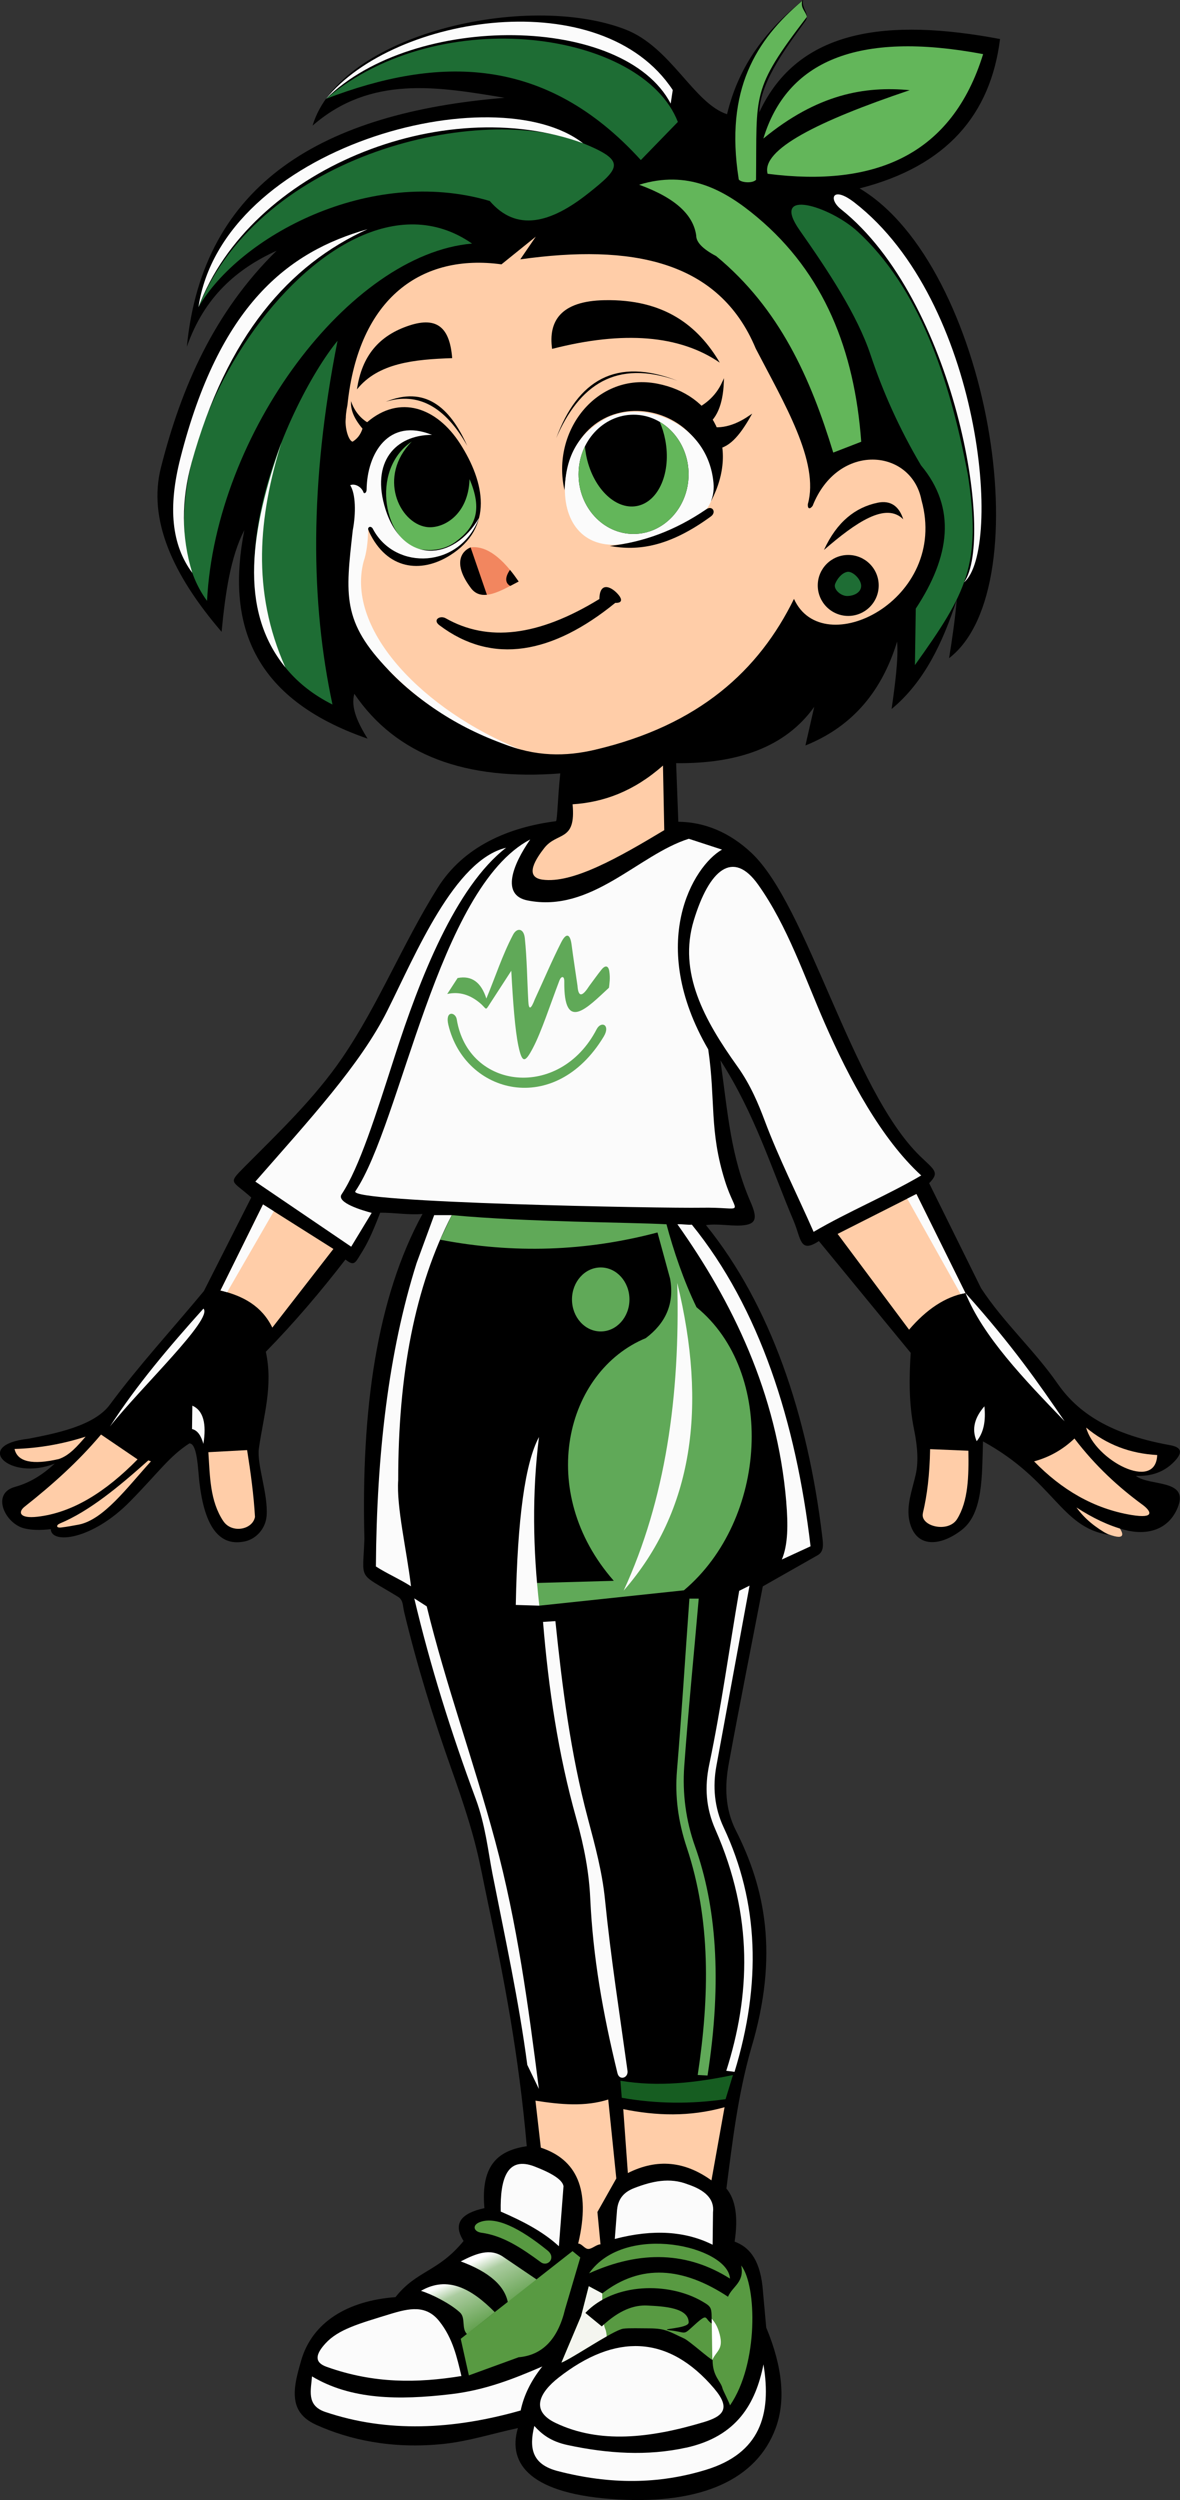
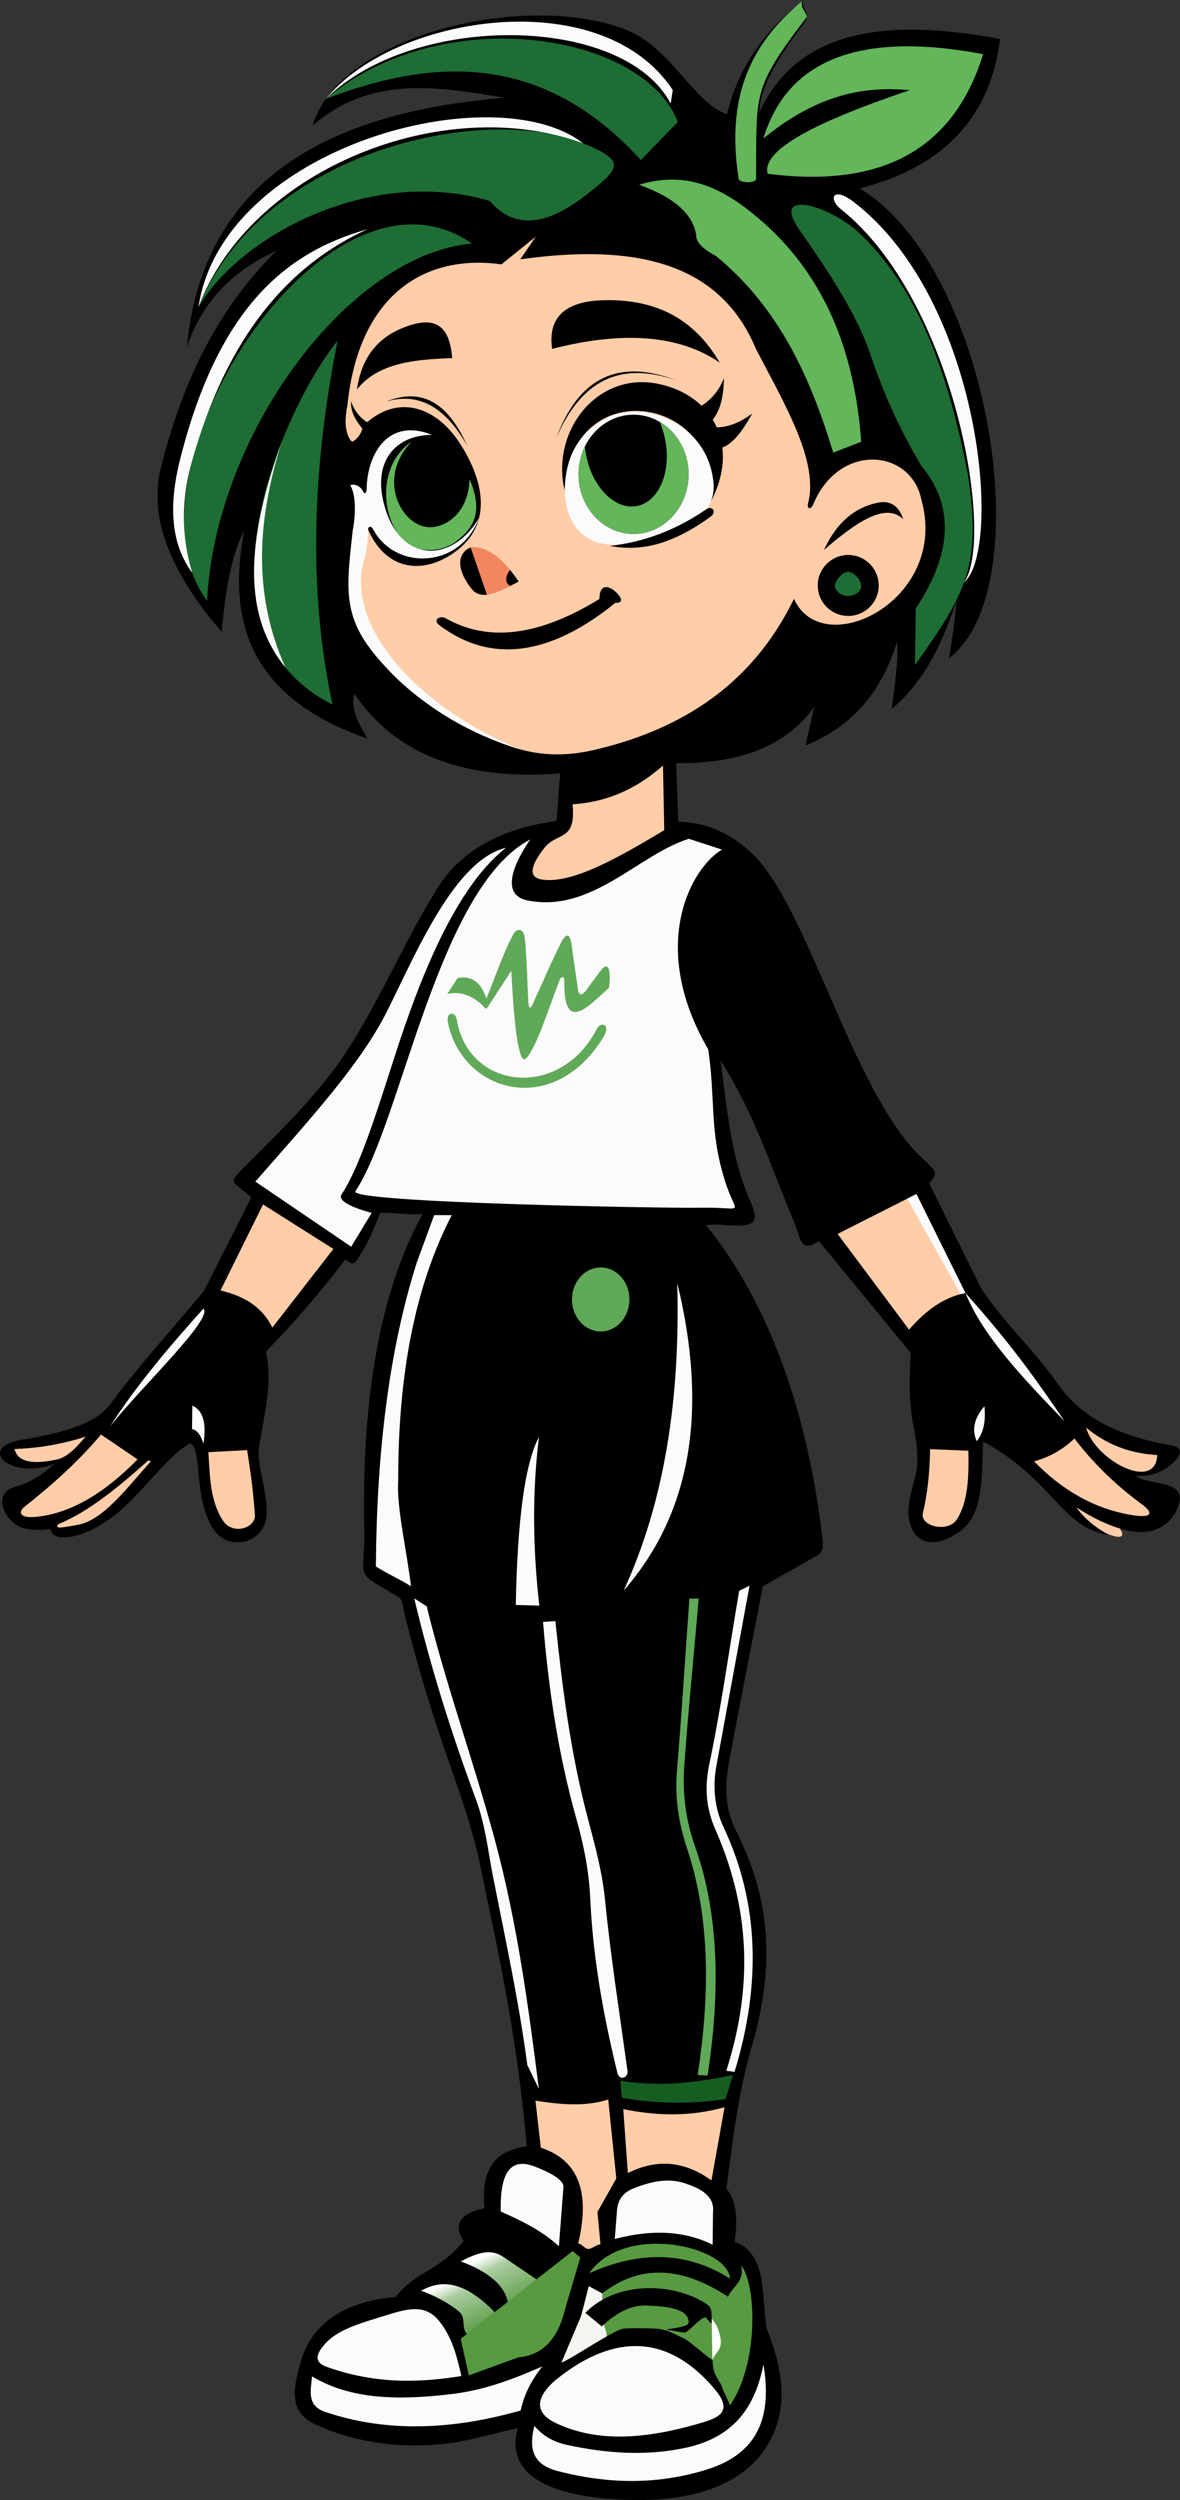
<svg xmlns="http://www.w3.org/2000/svg" xmlns:xlink="http://www.w3.org/1999/xlink" id="Layer_2" data-name="Layer 2" viewBox="0 0 333.01 705.34">
  <rect x="0" y="0" width="333.01" height="705.34" fill="#333333" stroke="none" />
  <defs>
    <style>
      .cls-1 {
        stroke: #000;
        stroke-miterlimit: 10;
        stroke-width: .5px;
      }

      .cls-1, .cls-2, .cls-3, .cls-4, .cls-5, .cls-6, .cls-7, .cls-8, .cls-9, .cls-10, .cls-11, .cls-12, .cls-13, .cls-14 {
        fill-rule: evenodd;
      }

      .cls-2 {
        fill: url(#linear-gradient);
      }

      .cls-2, .cls-3, .cls-4, .cls-5, .cls-6, .cls-7, .cls-8, .cls-9, .cls-10, .cls-11, .cls-12, .cls-13, .cls-15, .cls-16, .cls-14 {
        stroke-width: 0px;
      }

      .cls-3 {
        fill: url(#linear-gradient-2);
      }

      .cls-4 {
        fill: #165d21;
      }

      .cls-5 {
        fill: #1e6d34;
      }

      .cls-6 {
        fill: #589a42;
      }

      .cls-7 {
        fill: #63b65a;
      }

      .cls-8, .cls-16 {
        fill: #60a958;
      }

      .cls-9 {
        fill: #ffcda8;
      }

      .cls-10 {
        fill: #fbfbfb;
      }

      .cls-11 {
        fill: #f4f5ef;
      }

      .cls-12 {
        fill: #fff;
      }

      .cls-13 {
        fill: #f2865f;
      }
    </style>
    <linearGradient id="linear-gradient" x1="-32.03" y1="573.66" x2="-32.65" y2="574.55" gradientTransform="translate(804.47 8740.29) scale(20.83 -14.09)" gradientUnits="userSpaceOnUse">
      <stop offset="0" stop-color="#589a42" />
      <stop offset=".76" stop-color="#abcca0" />
      <stop offset="1" stop-color="#fff" />
    </linearGradient>
    <linearGradient id="linear-gradient-2" x1="-31.9" y1="572.91" x2="-32.52" y2="573.79" gradientTransform="translate(832.65 9129.01) scale(21.43 -14.8)" xlink:href="#linear-gradient" />
  </defs>
  <g id="Layer_1-2" data-name="Layer 1">
    <g id="Layer_1-3" data-name="Layer_1">
      <path class="cls-9" d="m315.32,430.25c-5.24-6.28-10.18-13.61-14.1-22.68-3.88,2.24-8.08,3.42-12.61,3.53,5.6,9.59,13.1,16.99,23.01,21.27,6.45,2.78,5.63.21,3.7-2.11h0Z" />
      <path class="cls-14" d="m282.22,11.02c-2.65,21.22-14.98,35.87-39.64,42.13,36.43,21.63,51.56,112.33,25.26,132.54.9-5.47,1.67-10.96,2.18-16.53-3.95,12.14-9.16,23.21-18.4,30.87,1.02-7.17,1.94-14.19,1.56-19.02-4.73,15.41-13.84,24.47-25.88,29.31.83-3.64,1.66-7.28,2.49-10.91-8.13,11.41-21.63,16.08-38.98,15.9.21,5.51.42,11.02.62,16.53,7.4.08,14.4,2.95,20.58,8.73,15.97,14.93,28.3,66.76,47.6,85.56,4.06,3.95,5.69,4.59,2.6,7.68,4.89,9.88,9.77,19.75,14.66,29.63,6.38,9.73,15.02,17.46,21.52,26.82,5,7.19,13.25,14.13,31.81,17.46,3.59.64,3.45,2.29,1.15,4.67-2.85,2.95-6.47,4.16-10.79,3.99,3.91,3.05,15.31.75,11.72,9.14-2.6,6.08-8.5,7.77-14.89,6.1-4.49-1.18-9.07-3.37-13.6-6.33,2.21,3.1,5.31,5.65,9.14,7.74-13.71-2.14-15.27-15.28-35.52-26.38-.3,9.79.06,20.27-5.98,24.97-5.95,4.64-13,5.33-14.77-2.46-.98-4.31.78-8.82,1.76-13.13.77-3.42.6-7.55-.47-12.78-1.5-7.35-1.38-14.57-.94-21.57-8.64-10.51-17.27-21.02-25.91-31.54-5.44,3.58-4.99-.65-7.13-5.7-6.34-14.97-10.87-30.03-20.66-45.3,2.12,15.05,2.86,27.02,8.56,40.1,1.9,4.36,1.37,5.81-1.29,6.33-3.21.63-7.5-.47-11.35.06,18.28,22.59,28.71,53.68,32.81,87.75.28,2.31.55,4.35-1.29,5.39-5.16,2.92-10.32,5.86-15.48,8.79-3.2,16.69-6.55,33.35-9.61,50.06-1.14,6.23-1.09,12.68,1.99,18.76,8.19,16.16,12.31,35.03,4.3,61.65-3.73,13.14-5.26,26.27-6.95,39.41,2.63,3.13,3.35,8.18,2.32,14.98,3.9,1.46,6.95,4.69,7.85,12.48.36,3.92.71,7.85,1.07,11.77,4.78,11.47,5.43,20.87,2.67,28.35-5.36,14.54-20.89,21.46-44.4,20.15-24.75-1.38-31.37-9.98-28.35-20.15-6.95,1.49-13.79,3.7-20.86,4.46-14.82,1.58-26.95-1.26-36.02-5.35-4.52-2.04-6.86-5.26-5.88-11.59.34-2.24.98-4.42,1.6-6.6,3.12-10.78,13.06-16.85,26.61-17.86,6-7.6,12-7.02,19.22-15.84-3.1-4.86-.78-7.82,5.88-9.27-1.16-12.73,4.47-16.34,11.95-17.47-2.25-25.75-6.38-47.18-11.06-69.18-2.53-11.88-2.8-16.37-10.16-37.09-5.18-14.56-9.76-29.37-13.37-44.4-.48-2-.21-3.52-1.96-4.46-11.34-6.94-9.69-4.08-9.27-16.23-.93-36.39,3.44-67.94,16.4-91.65-3.97.34-7.71-.38-11.94-.36-1.4,3.59-3.11,7.86-5,10.86-2.05,3.24-2.18,4.45-4.81,2.35-7,9.07-14.42,17.8-22.47,26.03,2.11,9.73-.7,18.25-1.96,27.28-.63,4.54,2.65,12.83,2.18,19.02-.26,3.46-2.82,6.48-6.11,7.19-7.87,1.71-11.51-5.32-12.85-16.58-.44-3.73-.55-11.07-2.84-11.06-5.72,3.71-8.5,7.99-16.76,16.4-10.62,10.82-22.19,12.15-22.35,7.8-2.88.32-5.42.29-7.5-.23-5.4-1.35-9.42-9.81-2.63-11.69,4.2-1.17,7.62-3.27,11.25-6.58-12.79,5.08-23.35-5.27-7.44-7.01,7.28-1.42,18.47-3.52,22.96-9.57,8.26-11.16,17.71-21.4,26.57-32.1,4.46-8.8,8.92-17.59,13.37-26.39-5.47-4.93-6.72-3.79-1.99-8.56,9.72-9.79,19.79-19.32,27.67-30.85,10.18-14.9,17.07-32.24,26.93-47.97,7.32-11.69,20.02-17.09,33.39-18.79.39-.33.51-7.05,1.21-13.48-26.64,2.08-46.3-5.04-58.13-22.47-1.07,3.89.99,8.22,3.74,12.66-32.79-11.34-39.91-32.7-34.77-58.84-3.92,7.56-5.39,17.89-6.42,28.71-14-16.3-20.8-31.86-17.12-46.36,5.75-22.64,14.95-43.77,32.63-61.16-11.15,5.08-20.38,12.95-25.32,27.1,4.51-46.22,38.38-66.07,89.69-70.25-18.87-3.13-37.76-6.45-54.21,7.85,7.8-25.88,60.35-37.84,88.21-27.16,12.94,4.96,19.31,20.83,28.76,23.95,3.44-14.35,11.52-24.15,21.48-32.24-.59,2.29,2,3.97.64,5.91-4.21,5.99-12.82,16.73-13.02,25.79,10.97-23.7,36.38-26.61,67.94-20.68h0Z" />
      <path class="cls-7" d="m256.73,25.44c-12.7-1.2-26.05,1.11-41.3,13.65,6.6-21.7,26.36-30.54,62.02-23.82-8.76,28.35-30.34,37.66-60.82,33.76-1.86-6.81,14.18-14.86,40.11-23.59Z" />
      <path class="cls-7" d="m227.71,4.77c-15.88,20.71-14.06,21.65-14.35,45.97-1.27,1.24-5.07.61-4.91-.36-3.91-25.08,4.89-39.11,17.93-50.13-.47,2.12.99,2.92,1.33,4.51h0Z" />
      <path class="cls-7" d="m213.73,61.31c18.84,15.81,27.43,37.49,29.32,63.32-2.63,1.02-5.26,2.04-7.9,3.06-6.37-20.88-15.04-40.57-33.03-55.43-3.91-2.06-5.66-3.99-5.64-5.8-.77-5.58-5.46-10.48-16.11-14.34,13.61-4.17,23.8,1.16,33.35,9.18h0Z" />
      <path class="cls-5" d="m241.93,65.24c-7.62-6.98-24.84-12.5-16.24-.25,8.01,11.41,16.22,23.8,20.01,35.17,3.47,10.42,8.09,20.75,14.21,31.12,10.1,12.1,8.19,25.76-1.47,40.43-.08,5.31-.16,10.62-.24,15.93,14.6-20.42,18.81-28.25,14.95-53.67-5.33-28.02-13.97-52.93-31.22-68.74h0Z" />
      <path class="cls-10" d="m237.34,59.04c32.02,25.48,43.56,92.68,34.73,105.25,10.9-9.07,5.05-79.25-30.93-107.15-6.23-4.83-7.45-1-3.8,1.9h0Z" />
      <path class="cls-5" d="m191.3,34.4c-3.48,3.59-6.97,7.17-10.45,10.76-27.03-29.74-57.31-29.36-88.86-17.28C124.46.39,181.43,8.96,191.3,34.4h0Z" />
      <path class="cls-10" d="m189.28,29.23c.19-1.28.39-2.56.58-3.83-20.08-30.38-78.56-21.29-97.87,2.48,24.92-24.57,84.14-23.76,97.29,1.36h0Z" />
      <path class="cls-5" d="m166.11,54.47c-10.76,8.57-20.37,11-27.9,2.23-33.99-10.01-70.74,10.12-82.21,29.97,17.58-43.63,79.9-57.91,108.55-46.25,12.13,4.94,10.54,6.9,1.57,14.05Z" />
      <path class="cls-10" d="m164.55,40.42c-24.92-19.35-101.79.86-108.55,46.25,14.57-38.81,68.92-60.72,108.55-46.25Z" />
-       <path class="cls-5" d="m58.43,169.53c2.37-47.29,40.18-97.83,74.79-100.81-41.45-28.79-101.1,65.02-74.79,100.81h0Z" />
+       <path class="cls-5" d="m58.43,169.53c2.37-47.29,40.18-97.83,74.79-100.81-41.45-28.79-101.1,65.02-74.79,100.81Z" />
      <path class="cls-10" d="m54.04,130.68c-2.85,10.28-2.94,20.64.23,30.96-5.84-7.9-6.92-18.39-3.37-32.35,10.96-43.14,30.31-58.29,52.84-64.63-22.07,10-39.71,29.96-49.71,66.02h0Z" />
      <path class="cls-9" d="m227.98,142.23c-.09,1.39.58,1.52,1.35.49,7.14-18.07,27.88-16.21,30.72-1.62,7.87,28.23-27.9,45.85-35.98,27.86-9.86,20.14-26.75,35.65-56.13,42.56-8.26,1.94-16.74,2.04-26.32-1.85-18.25-7.41-30.8-16.99-38.55-29.09-9.28-14.5.4-35.83-3.29-43.07-1.83-8.68-3.09-16.93-1.73-23.22,3.13-30.52,21.19-42.78,43.47-39.71,3.23-2.61,6.46-5.21,9.69-7.82-1.46,2.14-2.92,4.27-4.38,6.41,31.15-4.37,56.04.15,66.45,25.17,7.94,15.33,18.04,31.98,14.7,43.9h0Z" />
      <path class="cls-14" d="m203.14,102.32c-11.34-7.78-27.12-9.07-47.33-3.89-1.1-7.85,2.46-13.51,14.78-13.74,16.84-.33,26.39,7.16,32.55,17.63Z" />
      <path class="cls-14" d="m115.55,91.82c-8.56,2.8-13.45,8.58-14.81,18.04,5.95-7.46,16.19-8.47,26.87-8.82-.66-8.54-4.2-11.79-12.06-9.22h0Z" />
      <path class="cls-14" d="m185.52,108.25c-17.08-3.35-30.02,13.34-26.21,30.05,1.76-33.52,44.74-26.81,41.34,3.13,8.28-15.78.47-30.13-15.12-33.18h0Z" />
      <path class="cls-10" d="m171.42,117.81c-5.76,3.1-11.05,7.96-11.9,18.05-.94,11.04,4.93,19.17,16.18,17.65,16.78-2.27,26.5-7.83,25.66-17.23-1.5-16.82-19.36-23.5-29.94-18.48Z" />
      <ellipse class="cls-15" cx="178.8" cy="133.82" rx="15.53" ry="16.82" />
      <path class="cls-7" d="m186.19,119.02c4.85,2.85,8.14,8.41,8.14,14.8,0,9.29-6.95,16.82-15.53,16.82s-15.53-7.53-15.53-16.82c0-2.84.65-5.52,1.8-7.86.07.8.19,1.6.34,2.42,1.75,9.12,8.17,15.56,14.34,14.38,6.17-1.18,9.75-9.54,7.99-18.66-.35-1.81-.88-3.51-1.55-5.06h0Z" />
      <path class="cls-14" d="m191.2,107.42c-17.39-6.77-28.18-.11-34.23,16.19,6.46-14.94,16.82-22.36,34.23-16.19Z" />
      <path class="cls-14" d="m99.91,138.82c-1.33-6.4-3.83-14.53-2.3-21.53-.46,3.71.9,7.2,1.9,7.32,1.19-.74,2.19-1.83,2.79-3.67-2.82-3.38-3.35-5.72-3.23-7.77.63,2.05,2.15,4.48,4.54,5.95,9.17-7.88,19.65-4.22,26.25,6.08,6.86,10.7,9.67,23.65-2.93,31.52-8.21,5.13-17.72,3.95-22.73-6.6-1.43-3.77-2.86-7.53-4.3-11.3h0Z" />
      <path class="cls-14" d="m131.87,125.8c-5.03-11.25-12.13-16.91-23-12.46,9.13-2.8,16.79,1.38,23,12.46Z" />
      <path class="cls-14" d="m125.8,174.44c11.75,6.66,25.95,5.24,43.36-5.45.06-5.25,3.71-3.35,5.55-.97.83,1.07.91,2.16-1.07,2.06-17.68,14.39-34.66,17.63-49.65,6.3-1.97-1.49.16-2.87,1.82-1.94h0Z" />
      <path class="cls-13" d="m132.81,154.43c4.52-.56,9.04,3.01,13.56,9.63-4.75,2.44-10.31,6.04-13.46,1.86-5.14-6.82-2.78-10.37-.1-11.49h0Z" />
      <path class="cls-14" d="m143.92,160.78c.82.99,1.63,2.09,2.45,3.28-.77.4-1.57.83-2.37,1.25-1.16-.63-1.8-2.04-.08-4.53h0Z" />
      <path class="cls-14" d="m137.4,167.8c-1.73.18-3.29-.28-4.49-1.88-5.14-6.82-2.78-10.37-.1-11.49l4.6,13.37h0Z" />
      <path class="cls-14" d="m247.64,141.84c-6.24,1.31-11.45,5.35-15.11,13.32,9.08-7.85,17.46-13.57,22.38-8.65-1.18-3.69-3.55-5.45-7.28-4.67h0Z" />
      <circle class="cls-15" cx="239.38" cy="165.17" r="8.6" />
      <path class="cls-5" d="m239.08,161.35c-1.52.29-2.85,1.96-3.4,3.4-.55,1.44,1.52,3.4,3.4,3.4s3.95-.98,3.95-2.86-2.43-4.24-3.95-3.95h0Z" />
      <path class="cls-9" d="m187.46,234.2c-.12-6.07-.24-12.15-.36-18.22-8.33,7.37-16.86,10.37-25.51,10.93,1.01,10.73-4.32,7.63-8.02,12.38-2.16,2.78-5.85,8.14-.48,8.88,8.48,1.17,21.4-6.17,34.38-13.97h0Z" />
-       <path class="cls-10" d="m213.97,249.6c8.33,11.73,13,25.89,18.84,39.2,6.85,15.59,15.89,32.51,27.17,42.83-9.69,5.68-20.68,10.22-30.37,15.91-4.61-10.48-9.81-20.72-13.83-31.44-1.67-4.44-3.91-9.96-7.68-15.23-9.37-13.1-16.76-26.53-12.3-41.22,4.32-14.24,11.03-20.11,18.16-10.06h0Z" />
      <path class="cls-10" d="m199.87,296.06c-17.41-29.97-4.21-51.78,3.89-56.36-3.12-1.02-6.25-2.04-9.37-3.06-14.25,4.48-27.44,21.01-45.52,17.4-7.53-1.5-4.2-10.04.77-17.21-26.11,13.66-36.45,80.11-49.36,99.26-2.18,3.23,87.29,4.83,97.5,4.64,13.03-.24,10.05,2.76,6.8-7.6-4.46-14.25-2.59-22.64-4.71-37.08h0Z" />
      <path class="cls-10" d="m104.9,342.18c-1.93,3.18-3.86,6.36-5.79,9.55-9.02-6.12-18.03-12.25-27.05-18.37,15.4-17.59,29.66-33.07,37.21-48.14,8.08-16.12,18.97-42.59,33.56-46.05-14.29,11.04-24.47,37.19-31.35,58.58-5.39,16.74-10.07,31.69-15.07,39.19-1.57,2.36,5.87,4.56,8.47,5.24h0Z" />
      <path class="cls-9" d="m62.23,364.08c4-8.09,8-16.18,12-24.27,6.62,4.18,13.24,8.37,19.86,12.55-5.75,7.4-11.49,14.8-17.24,22.2-2.95-6.1-8.28-8.97-14.62-10.48h0Z" />
-       <polygon class="cls-10" points="74.23 339.81 77.28 341.73 64.1 364.57 62.23 364.08 74.23 339.81" />
      <path class="cls-10" d="m57.41,369.19c-9.67,10.77-18.94,21.69-26.38,33.26,8.79-11.09,29.27-30.46,26.38-33.26Z" />
      <path class="cls-10" d="m57.4,407.36c.91-5.66.01-9.41-3.12-10.79-.03,2.2-.06,4.4-.09,6.6,1.59.36,2.57,1.93,3.21,4.19Z" />
      <path class="cls-9" d="m16.58,411.64c3.02-1,5.29-3.69,7.58-6.33-6.26,2.02-12.9,3.26-20.06,3.48.84,3.72,5.17,4.53,12.48,2.85h0Z" />
      <path class="cls-9" d="m6.94,425.08c7.8-6.16,15.14-12.72,21.57-20.36,3.44,2.34,6.87,4.67,10.31,7.01-8.89,9.06-18.22,15.03-28.24,16.18-5.26.6-5.47-1.39-3.64-2.83Z" />
      <path class="cls-9" d="m16.92,429.8c8.29-3.45,16.67-10.39,24.94-17.79.25.09.49.18.74.27-6.74,7.42-13.38,16.5-20.42,17.86-1.71.33-3.37.62-4.92.81-1.44.18-1.46-.68-.34-1.15Z" />
      <path class="cls-9" d="m63.01,429.14c-3.8-5.72-3.75-12.71-4.21-19.44,3.65-.2,7.29-.39,10.94-.59,1,6.33,1.87,12.64,2.22,18.85-.68,3.66-6.58,4.74-8.94,1.18h0Z" />
      <path class="cls-8" d="m137.25,281.7c-1.45-4.53-4.1-6.56-8.11-5.77-.98,1.5-1.95,3-2.93,4.5,3.35-.74,6.41.18,9.22,2.54,2.04,1.71,1.41,2.4,2.86.16,2-3.08,4-6.16,6-9.25.47,8.84,1.06,16.65,1.99,21.13,1.08,5.16,1.92,4.83,4.14.61,2.37-4.51,4.82-12.09,7.46-19.01.47-1.22,1.39-1.41,1.37.29-.19,14.63,6.47,7.43,12.61,1.76.14-1.22.38-2.69.1-4.59-.28-1.88-1.3-1.63-2.15-.59-1.23,1.52-2.35,3.13-3.52,4.69-1.74,2.7-3.07,3.61-3.32-.1-.55-3.84-1.16-7.68-1.66-11.53-.42-3.21-1.56-3.38-2.93-.68-2.67,5.25-4.95,10.69-7.43,16.03-1.1,2.88-1.74,3.18-1.86.54-.33-5.91-.37-11.85-.98-17.74-.29-2.84-2.24-3.04-3.32-.98-3.03,5.75-5.02,11.99-7.53,17.99h0Z" />
      <path class="cls-8" d="m168.37,290.39c-10.35,19.98-36.25,17.15-39.47-2.81-.33-2.07-3.35-2.6-2.37,1.55,4.63,19.54,30.05,26.16,43.84,3.33,2.01-3.33-.71-4.55-2-2.07h0Z" />
      <path class="cls-9" d="m272.45,364.8c-4.61-9.31-9.22-18.62-13.83-27.93-7.41,3.75-14.83,7.5-22.24,11.25,6.72,9.01,13.45,18.02,20.17,27.02,4.92-5.75,10.21-9.28,15.9-10.34h0Z" />
      <path class="cls-10" d="m272.45,364.8c-4.61-9.31-9.22-18.62-13.83-27.93-.86.43-1.72.87-2.58,1.3,5.02,8.97,10.04,17.95,15.07,26.92.45-.1.9-.2,1.35-.3,4.95,12.24,16.45,24.22,27.99,36.2-7.27-10.63-14.67-21.35-27.99-36.2Z" />
      <path class="cls-10" d="m275.63,406.6c-1.55-3.57-.45-6.8,2.18-9.85.42,4.02-.16,7.39-2.18,9.85Z" />
      <path class="cls-9" d="m260.44,426.91c1.22-5.14,1.91-10.77,2.05-18.07,3.6.15,7.2.3,10.8.45.13,7.22-.04,14.23-3.18,19.27-2.53,4.06-10.53,2.02-9.66-1.65Z" />
      <path class="cls-9" d="m322.35,424.47c-6.59-4.84-13.14-10.77-19.13-18.63-3.23,3.1-7.02,5.26-11.39,6.45,7.73,7.96,16.8,13.35,27.45,15.12,6.93,1.15,5.52-1.15,3.08-2.94h0Z" />
      <path class="cls-9" d="m306.52,402.76c5.73,4.79,12.43,7.34,20.06,7.74-.41,10.56-17.65,1.39-20.06-7.74Z" />
      <path class="cls-10" d="m127.49,342.82h-4.96c-1.65,4.51-3.3,9.01-4.96,13.52-7.95,25.14-11.27,54.1-11.49,85.6,3,1.95,6.9,3.65,9.91,5.6-1.2-10.14-4.13-22.36-3.61-29.93-.02-29.74,4.67-54.59,15.1-74.78Z" />
-       <path class="cls-8" d="m193.01,448.67c23.64-19.93,26-61.56,3.55-79.87-3.58-7.37-6.52-16.04-8.47-23.4-10.47-.58-39.05-.59-60.6-2.58-1.09,2.31-2.19,4.62-3.28,6.93,20.72,3.99,41.17,3.31,61.34-2.04,1.19,4.35,2.37,8.7,3.56,13.04,1.28,7.12-1.31,12.58-6.86,16.77-22.72,9.41-31.14,43.28-9.03,68.47-7.42.21-14.84.41-22.26.62.41,2.13.82,4.26,1.24,6.39,13.6-1.44,27.21-2.89,40.81-4.33h0Z" />
      <path class="cls-10" d="m191.13,361.96c8.46,34.75,4.61,64.2-15.13,86.8,11.79-25.56,15.98-54.92,15.13-86.8Z" />
      <ellipse class="cls-16" cx="169.53" cy="366.61" rx="8.11" ry="9.03" />
      <path class="cls-10" d="m145.56,452.8c.46-24.23,2.63-40.13,6.55-47.38-1.98,15.86-1.71,31.72.09,47.58-2.21-.07-4.42-.13-6.63-.2h0Z" />
-       <path class="cls-10" d="m221.9,423.79c-2.59-30.85-15.32-56.67-30.73-78.39,1.25-.1,2.84.22,4.08.11,19.1,23.53,29.36,55.57,33.5,90.74-2.7,1.25-5.4,2.49-8.11,3.74,1.77-4.19,1.78-9.88,1.25-16.21h0Z" />
      <path class="cls-10" d="m204.96,584.24c6.73-21.14,7.77-43.44-3.07-68.08-2.69-6.1-3.06-12.02-1.75-18.26,3.41-16.25,5.65-32.72,8.47-49.09.97-.49,1.95-.97,2.92-1.46-3.12,16.95-6.23,33.89-9.35,50.84-1.07,5.79-.6,11.75,2.05,17.38,9.95,21.14,10.66,44.09,3.07,68.95-.78-.1-1.56-.19-2.34-.29h0Z" />
      <path class="cls-8" d="m199.68,585.55c4.21-27.08,2.35-48.17-3.51-64.57-2.64-7.4-3.61-15.11-3.07-22.64,1.14-15.8,2.73-31.56,4.09-47.33h-2.63c-1.17,16.17-2.17,32.35-3.51,48.5-.6,7.27.32,14.4,2.78,21.77,6.78,20.34,6.42,42,3.07,64.13.93.05,1.85.1,2.78.15h0Z" />
      <path class="cls-10" d="m177.09,584.23c-2.29-16.59-4.7-31.79-6.37-48.45-.76-7.54-2.71-14.84-4.81-22.72-4.89-18.34-7.25-37.13-9.17-55.7-1.16.07-2.33.15-3.49.22,1.51,18.49,4.23,37.18,9.39,55.48,2.33,8.25,3.61,15.5,3.93,22.5.78,16.64,3.5,32.14,7.68,49.32.54,2.23,3.12,1.35,2.84-.66h0Z" />
      <path class="cls-10" d="m134.24,507.46c-6.92-18.63-12.81-37.4-17.33-56.52,1.17.75,2.34,1.51,3.52,2.26,5.31,21.88,13.3,43.81,19.34,66.32,6.19,23.03,9.36,46.56,12.31,69.83-1.09-2.26-2.18-4.52-3.27-6.78-2.36-17.92-6.23-35.65-9.8-53.76-1.25-6.35-1.98-13.82-4.77-21.35h0Z" />
      <path class="cls-4" d="m175.09,587.03c10.58,1.78,21.17.6,31.76-1.61l-2.08,6.8c-9.69,1.42-19.45,1.35-29.3-.38l-.38-4.82h0Z" />
      <path class="cls-9" d="m175.89,595.04c.43,6.01.87,12.03,1.3,18.04,8.31-4.2,16.15-3.3,23.59,2.07,1.23-6.88,2.46-13.77,3.7-20.65-9.85,2.76-19.32,2.43-28.59.54h0Z" />
      <path class="cls-9" d="m152.63,605.91c-.51-4.42-1.01-8.84-1.52-13.26,7.07,1.11,14.06,1.76,20.54-.33.76,7.43,1.52,14.85,2.28,22.28-1.78,3.15-3.55,6.3-5.33,9.46.29,3.04.58,6.09.87,9.13-1.05-.04-2.43,1.34-3.47,1.3-1.05-.04-1.78-1.49-2.83-1.52,3.69-15.46-.61-23.78-10.54-27.06h0Z" />
      <path class="cls-10" d="m141.32,623.95c6.18,2.67,11.97,5.66,16.41,9.78l1.3-16.96c-.35-2.03-3.97-3.92-8.15-5.54-7.57-2.93-9.78,3.06-9.57,12.72h0Z" />
      <path class="cls-10" d="m174.15,623.3c-.22,2.79-.43,5.58-.65,8.37,10.99-2.89,20.09-2.14,27.61,1.63.04-3.04.07-6.09.11-9.13.47-3.91-2.42-6.34-7.17-7.93-5.04-1.97-10.03-.89-15.11,1.09-2.63,1.03-4.43,2.74-4.78,5.98h0Z" />
      <path class="cls-6" d="m206.01,642.86c-.46-9.03-29.58-16.02-39.77-1.49,14.76-6.67,27.98-5.97,39.77,1.49Z" />
      <path class="cls-6" d="m206.01,678.63c8.08-11.68,7.58-33.84,3.16-39.49,1.01,4.76-2.48,5.88-3.72,8.83-12.66-8.34-24.57-9.44-35.49-.93-1.27-.68-2.54-1.36-3.81-2.04-.71,2.79-1.42,5.57-2.14,8.36-1.86,4.4-3.72,8.8-5.57,13.19,2.99-1.15,14.64-9.16,17.47-9.57,1.45-.21,5.21-.09,7.22-.09,4.81,0,5.8.98,9.92,2.85,1.48.67,7.26,5.87,8.05,6.07,0,4.71,2.35,5.95,2.81,8.07.1.44,1.9,3.92,2.11,4.75h0Zm-5.16-23.11c-2.29-1.46-.67-3.46-5.76,1.22-2.29,2.11-1.66,1.21-5.85.73-4.1-.47,5.11-.45,5.11-2.24,0-4.19-7.02-4.55-11.68-4.78-3.62-.18-7.81,1.16-12.85,5.9-1.55-1.27-3.1-2.54-4.65-3.81,8.09-8.55,23.56-8.81,33.07-3.22,2.7,1.58,2.6,1.68,2.6,6.2h0Z" />
      <path class="cls-12" d="m200.85,654.18c.77.86,1.46,1.88,1.97,3.44,1.71,5.23-.59,5.41-1.79,8.18l-.18-11.62h0Z" />
      <path class="cls-11" d="m169.96,647.04l-3.8-2.04c-.71,2.79-1.42,5.57-2.14,8.36-1.86,4.4-3.72,8.8-5.57,13.19,2.06-.79,8.22-4.83,12.78-7.41-.08-.89-.22-1.63-.36-1.93-.18-.39-.32-.88-.44-1.42-.2.18-.4.37-.6.56-1.55-1.27-3.1-2.54-4.65-3.81,1.4-1.48,3.02-2.71,4.79-3.7,0-.64,0-1.25,0-1.8h0Z" />
      <path class="cls-10" d="m193.62,690.56c14.41-3.16,19.66-12.55,21.84-23.51,2.35,14.27-1.01,25.07-16.17,29.73-13.33,4.1-27.07,4.22-41.9.37-7.33-1.9-8.1-6.53-6.6-12.73,2.07,2.28,4.58,4.36,9.38,5.39,11.27,2.42,22.5,3.15,33.45.74h0Z" />
      <path class="cls-10" d="m201.61,673.93c-13.08-15.42-28.1-15.55-43.95-3.16-5.36,4.19-8.13,9.35-.84,12.82,12.31,5.87,26.51,4.36,41.9-.28,5.29-1.6,7.65-3.76,2.88-9.38Z" />
      <path class="cls-10" d="m127.31,675.45c9.68-1.14,17.66-4.33,25.74-7.81-3.3,4.14-5.24,8.28-6.11,12.42-19.08,5.43-37.66,6.33-55.18.4-5.39-1.82-3.97-6.27-3.71-10.02,10.97,6.57,24.37,6.77,39.26,5.01h0Z" />
      <path class="cls-10" d="m109.89,652.92c-8.53,2.63-14.39,4.23-18.03,8.21-2.69,2.94-3.37,5.3.3,6.61,13.46,4.81,25.68,4.59,38.06,2.6-1.24-5.14-2.39-10.6-6.21-15.42-3.75-4.74-8.45-3.75-14.12-2h0Z" />
      <path class="cls-2" d="m139.63,652.32c-6.5-6.59-13.27-10.37-20.83-6.01,2.97.9,8.35,3.61,11.02,6.12,1.67,1.57.33,4.53,2,6.1,2.6-2.07,5.21-4.14,7.81-6.21h0Z" />
      <path class="cls-3" d="m142.14,636.8c-3.86-2.75-7.98-.9-12.12,1.2,7.91,2.93,12.72,6.89,13.42,12.22,2.67-2.37,5.34-4.74,8.01-7.11-3.1-2.1-6.21-4.21-9.31-6.31h0Z" />
      <path class="cls-6" d="m159.46,651.52c1.44-4.87,2.87-9.75,4.31-14.62-.73-.6-1.47-1.2-2.2-1.8-10.52,8.25-21.03,16.49-31.55,24.74.77,3.44,1.54,6.88,2.3,10.32,4.67-1.7,9.35-3.41,14.02-5.11,6.6-.57,11.06-4.93,13.12-13.52h0Z" />
-       <path class="cls-6" d="m154.53,634.93c-8.01-6.48-14.7-9.72-19.13-8.01-2.26.87-1.73,2.7.5,3,6.03.81,11.31,4.32,16.73,8.31,1.95,1.44,4.43-1.26,1.9-3.3h0Z" />
      <path class="cls-7" d="m132.5,135.15c3.75,8.71,1.7,13.53-3.84,17.64-2.5,1.86-5.84,2.83-9.94,2.2-9.98-1.53-14.63-22.21-2.52-30.41-9.68,9.87-3.56,22.91,4.09,24.09,4.53.7,11.9-3.19,12.22-13.51h0Z" />
      <path class="cls-10" d="m109.79,189.17c10.33,10.62,22.82,17.91,36.89,22.22-26.72-10.83-49.13-33.29-44.08-52.91.84-2.41,1.25-5.52,1.29-9.22.02-.77.97-.91,1.41.08,6.3,11.75,24.59,11.12,29.92-3.27-7.18,12.34-21.49,13.25-26.43-2.39-4.22-13.35,2.81-20.98,13.12-20.99-12.23-4.95-18.33,5.19-18.45,15.46-.01.84-.61,1.23-.85.84-.53-1.63-2.46-2.68-3.78-2.1,1.56,2.45,1.65,7.88.72,12.74-2.03,18.25-3.12,25.79,10.26,39.55h0Z" />
      <path class="cls-5" d="m95.26,96.14c-14.12,17.18-44.14,81.22-1.43,102.63-6.13-28.62-6.61-62.02,1.43-102.63Z" />
      <path class="cls-10" d="m80.54,188.3c-13.42-16.46-9.71-39.08-1.11-63.46-6.42,20.81-8.56,41.83,1.11,63.46Z" />
      <path class="cls-14" d="m200.61,145.71c-11.83,8.63-20.59,9.76-28.51,8.32,9.47-1.09,18.33-4.28,27.27-10.38,1.63-1.11,2.92.83,1.24,2.06h0Z" />
      <path class="cls-1" d="m201.46,126.38c-2.16-3.36-4.32-6.71-6.49-10.07,3.94-1.65,7.14-4.22,9.05-8.36-.27,6.2-2.02,10.39-5.46,12.29,4.32,1.36,8.65.21,12.97-2.73-2.98,5.22-6.18,9.09-10.07,8.88h0Z" />
    </g>
  </g>
</svg>